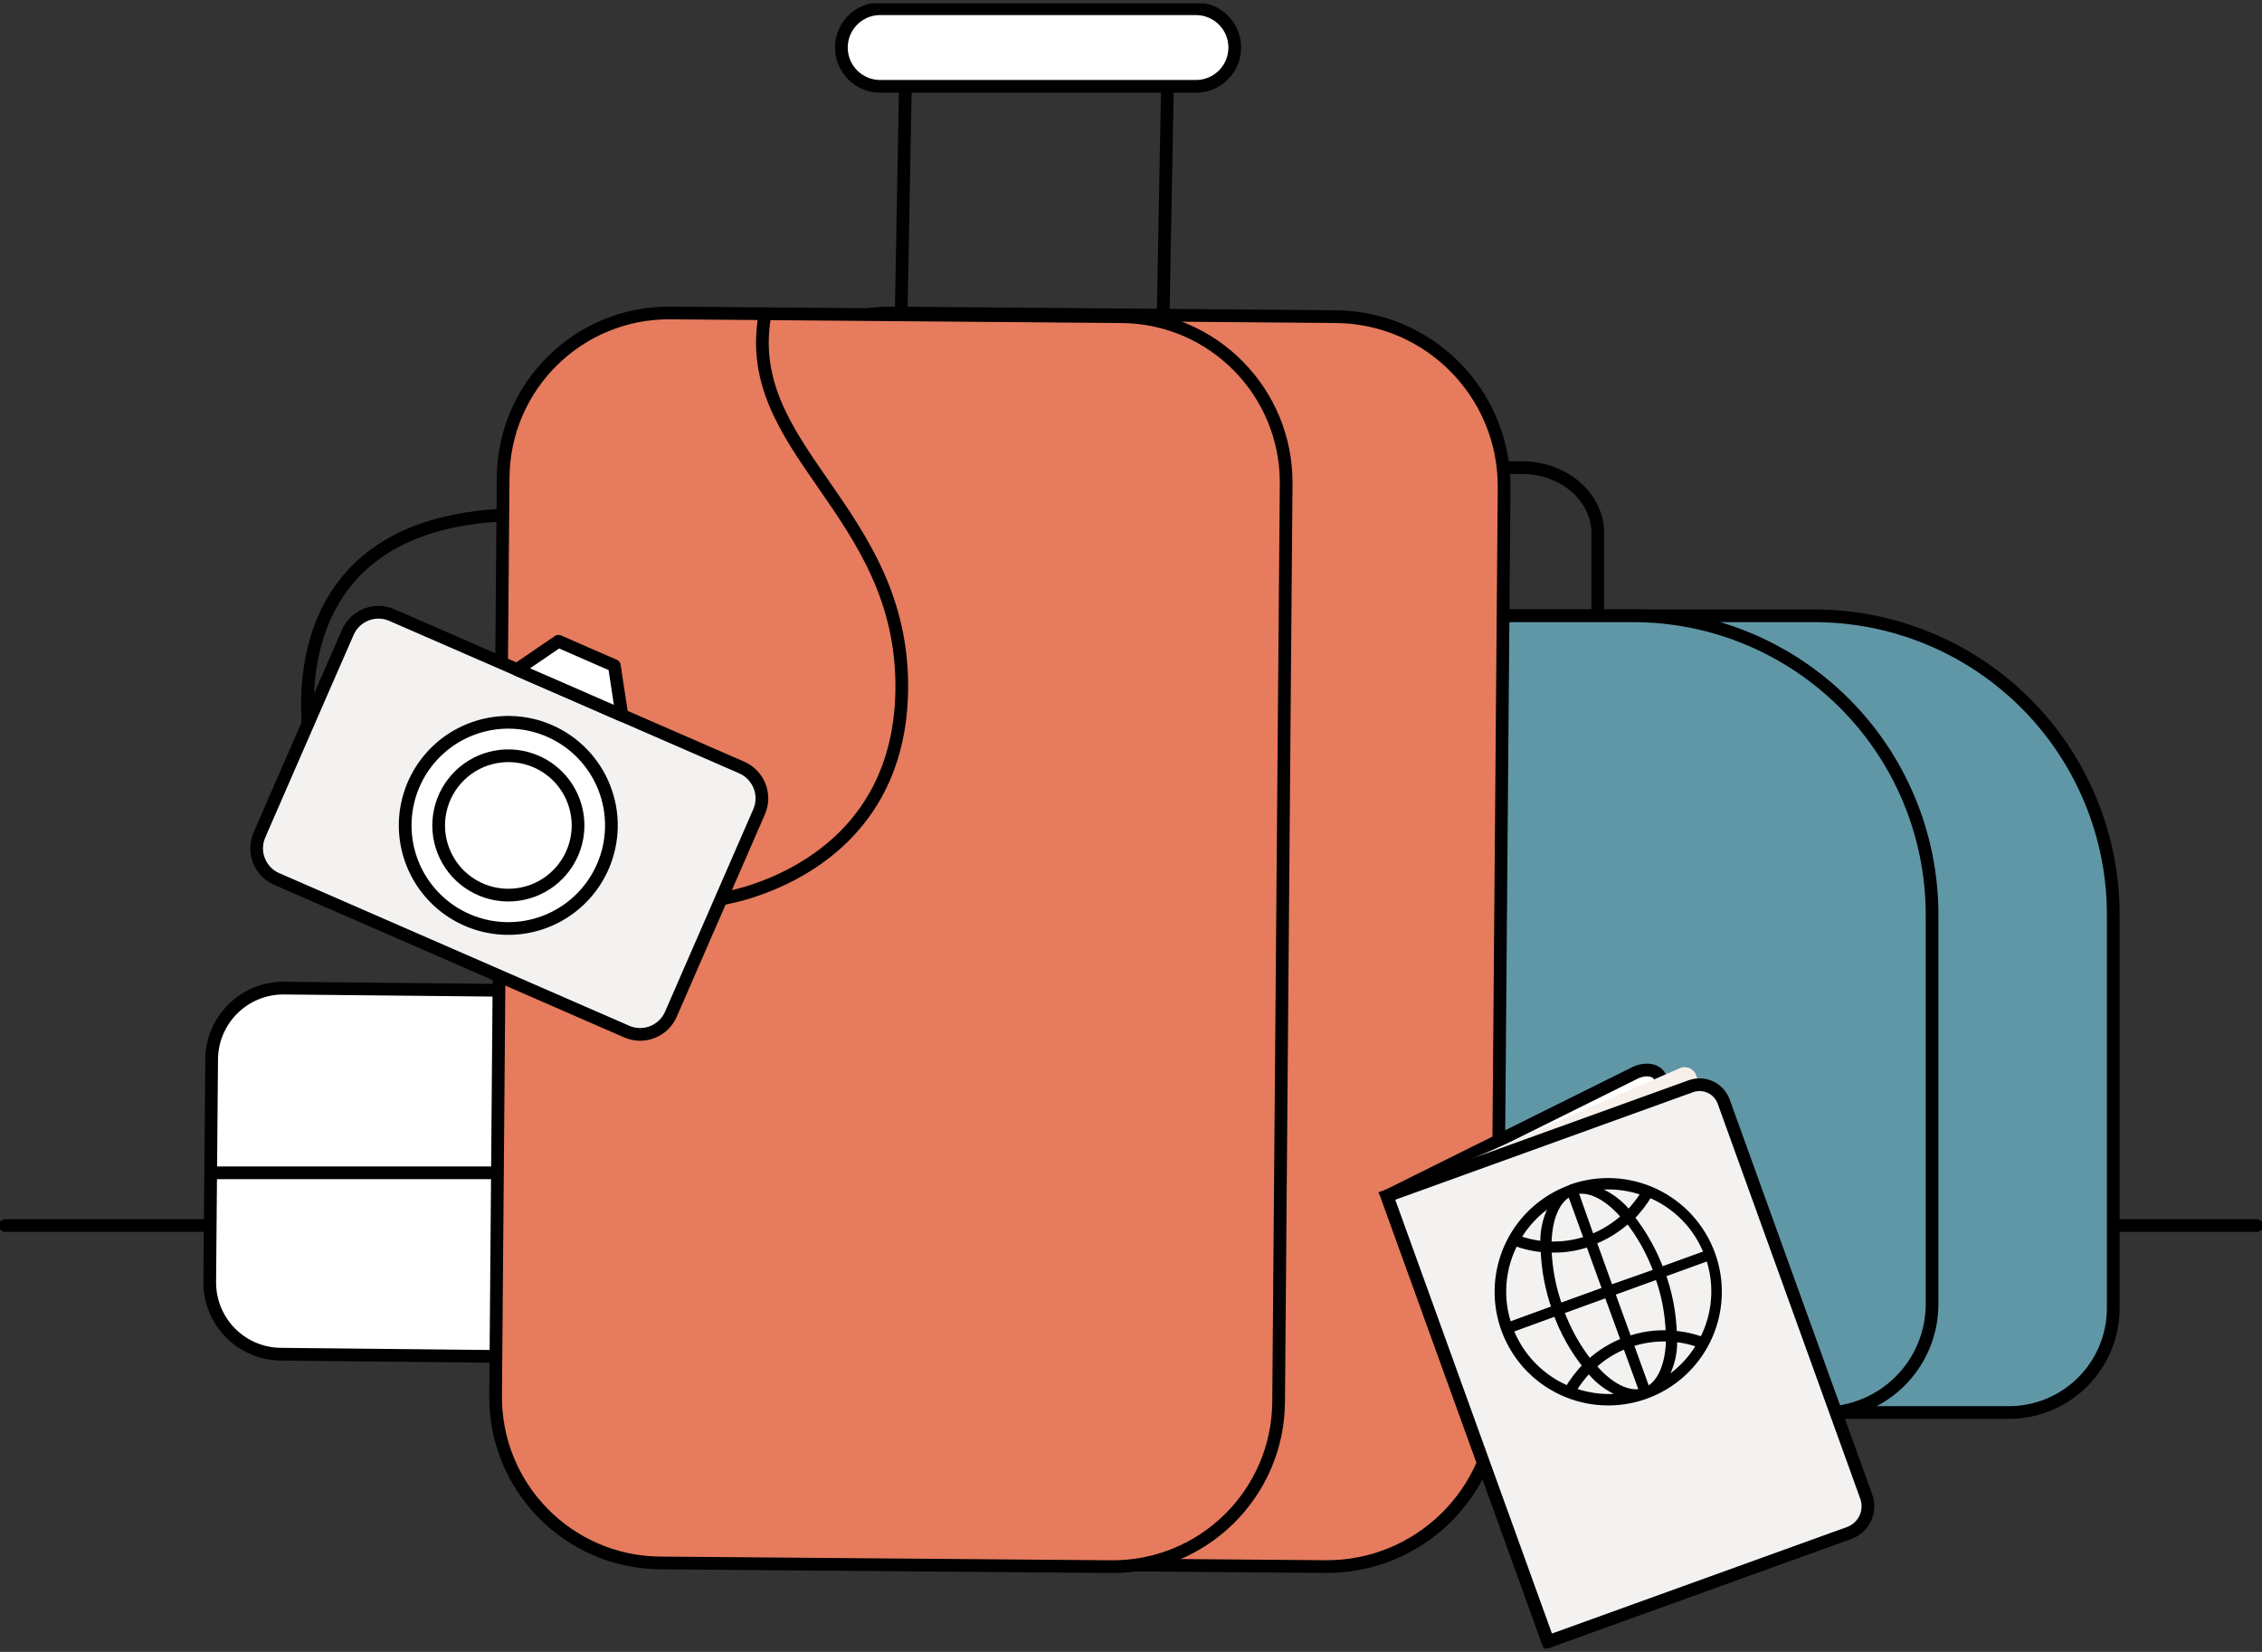
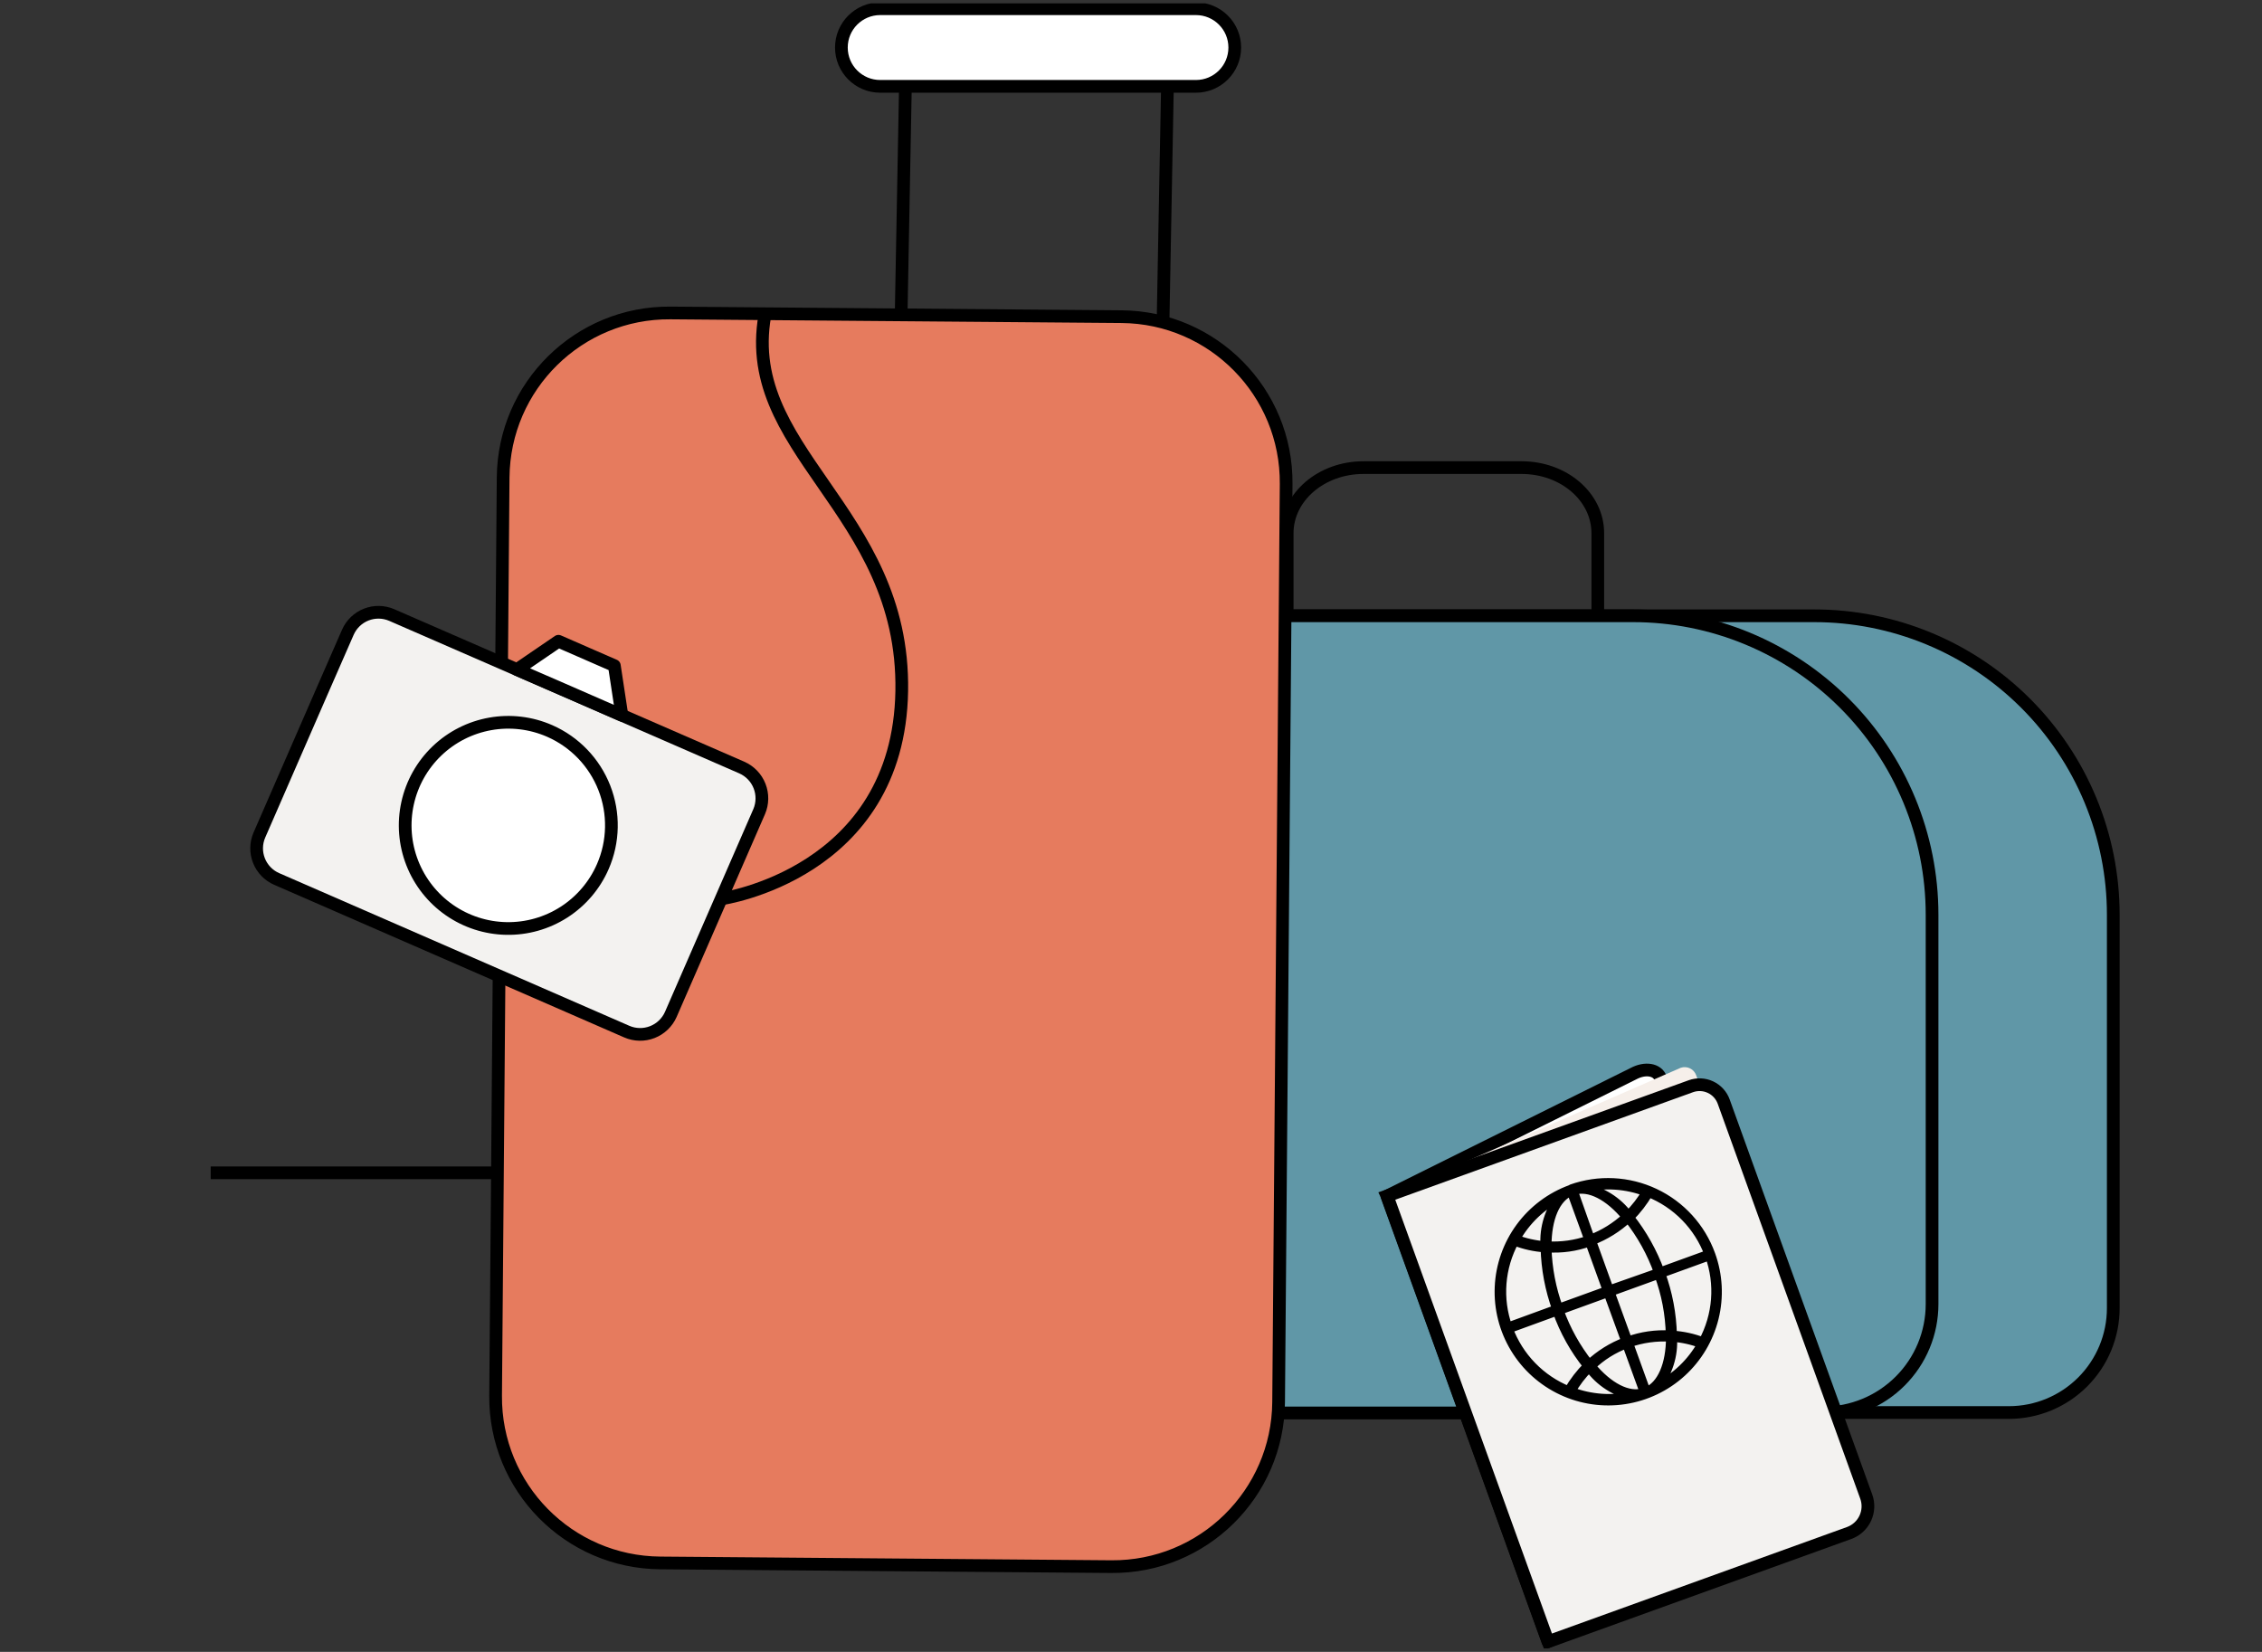
<svg xmlns="http://www.w3.org/2000/svg" width="178" height="130" viewBox="0 0 178 130" fill="none">
  <rect x="0" y="0" width="178" height="130" fill="#333333" stroke="none" />
  <g clip-path="url(#clip0_1147_11326)">
-     <path d="M0.417 96.448H177.583" stroke="black" stroke-linecap="round" stroke-linejoin="round" />
-     <path d="M61.969 106.983L22.106 106.574C21.365 106.569 20.632 106.417 19.95 106.128C19.267 105.84 18.648 105.42 18.128 104.892C17.608 104.364 17.197 103.738 16.918 103.052C16.639 102.365 16.499 101.63 16.504 100.889L16.655 83.358C16.668 81.862 17.274 80.433 18.34 79.385C19.406 78.336 20.845 77.753 22.34 77.764L62.211 78.165C62.544 78.165 62.875 78.232 63.183 78.361C63.49 78.491 63.769 78.68 64.002 78.919C64.236 79.158 64.419 79.441 64.541 79.752C64.664 80.062 64.723 80.394 64.715 80.728L64.523 104.462C64.516 105.134 64.244 105.777 63.766 106.249C63.287 106.721 62.641 106.985 61.969 106.983Z" fill="white" stroke="black" stroke-miterlimit="10" />
    <path d="M64.498 92.299H16.58" stroke="black" stroke-miterlimit="10" />
    <path d="M72.88 48.462H142.754C145.845 48.46 148.906 49.067 151.762 50.248C154.618 51.429 157.213 53.162 159.4 55.347C161.586 57.532 163.32 60.126 164.503 62.981C165.687 65.836 166.296 68.897 166.296 71.987V102.951C166.296 105.13 165.43 107.219 163.89 108.759C162.349 110.3 160.26 111.165 158.081 111.165H72.88V48.462Z" fill="#6097A7" stroke="black" stroke-linecap="round" stroke-linejoin="round" />
    <path d="M58.612 48.462H128.512C134.751 48.462 140.735 50.941 145.147 55.353C149.559 59.764 152.037 65.748 152.037 71.987V102.634C152.037 104.905 151.135 107.084 149.528 108.69C147.922 110.296 145.743 111.199 143.472 111.199H58.612V48.462Z" fill="#6097A7" stroke="black" stroke-linecap="round" stroke-linejoin="round" />
    <path d="M101.289 48.395V41.959C101.289 39.112 103.977 36.8 107.291 36.8H119.73C123.069 36.8 125.732 39.112 125.732 41.959V48.395" stroke="black" stroke-miterlimit="10" />
    <path d="M91.963 1.637L91.204 42.393" stroke="black" stroke-miterlimit="10" />
    <path d="M71.344 1.637L70.584 42.393" stroke="black" stroke-miterlimit="10" />
    <path d="M94.109 0.686H69.265C67.577 0.686 66.21 2.054 66.21 3.741C66.21 5.429 67.577 6.796 69.265 6.796H94.109C95.797 6.796 97.165 5.429 97.165 3.741C97.165 2.054 95.797 0.686 94.109 0.686Z" fill="white" stroke="black" stroke-miterlimit="10" />
-     <path d="M105.106 24.918L70.22 24.631C62.839 24.571 56.806 30.505 56.746 37.887L56.158 109.528C56.097 116.91 62.032 122.943 69.413 123.003L104.299 123.289C111.68 123.35 117.713 117.415 117.774 110.034L118.361 38.392C118.422 31.011 112.487 24.978 105.106 24.918Z" fill="#E67B5E" stroke="black" stroke-linecap="round" stroke-linejoin="round" />
    <path d="M88.26 24.921L52.756 24.63C45.546 24.571 39.652 30.368 39.593 37.579L39 109.838C38.941 117.049 44.739 122.943 51.949 123.002L87.453 123.293C94.664 123.352 100.557 117.555 100.616 110.344L101.209 38.084C101.268 30.874 95.471 24.98 88.26 24.921Z" fill="#E67B5E" stroke="black" stroke-linecap="round" stroke-linejoin="round" />
    <path d="M142.061 119.121L121.808 129.198L109.136 94.135L128.545 84.493C129.455 84.009 130.415 84.151 130.674 84.852L142.604 117.886C142.651 118.003 142.674 118.128 142.672 118.255C142.67 118.381 142.644 118.506 142.593 118.621C142.542 118.737 142.469 118.842 142.378 118.929C142.287 119.016 142.179 119.084 142.061 119.13V119.121Z" fill="white" stroke="black" stroke-linecap="round" stroke-linejoin="round" />
    <path d="M144.924 119.096L121.808 129.189L109.136 94.127L132.26 84.034C132.38 83.993 132.506 83.976 132.632 83.985C132.758 83.993 132.881 84.026 132.994 84.082C133.108 84.137 133.209 84.215 133.292 84.31C133.375 84.405 133.439 84.515 133.479 84.635L145.475 117.861C145.565 118.098 145.558 118.361 145.454 118.592C145.351 118.823 145.161 119.005 144.924 119.096Z" fill="#F6EFEA" />
    <path d="M109.153 94.118L133.053 85.486C133.557 85.304 134.113 85.329 134.598 85.556C135.083 85.783 135.459 86.193 135.641 86.697L146.853 117.769C147.058 118.326 147.033 118.941 146.784 119.48C146.535 120.018 146.082 120.436 145.526 120.641L121.825 129.198L109.161 94.135L109.153 94.118Z" fill="#F3F2F0" stroke="black" stroke-miterlimit="10" />
    <path d="M134.013 105.597C133.243 105.3 132.433 105.123 131.609 105.071C131.57 103.415 131.26 101.777 130.691 100.221L134.531 98.827C134.924 99.929 135.081 101.101 134.992 102.267C134.902 103.433 134.569 104.568 134.013 105.597ZM131.617 105.247C132.407 105.305 133.183 105.479 133.921 105.764C133.111 107.226 131.877 108.407 130.382 109.154C131.272 108.054 131.713 106.658 131.617 105.247ZM123.62 109.504C124.009 108.815 124.492 108.182 125.056 107.626C125.889 108.773 127.122 109.565 128.512 109.846C126.883 110.218 125.181 110.098 123.62 109.504ZM118.703 104.579L122.526 103.185C123.078 104.746 123.891 106.203 124.93 107.492C124.347 108.076 123.842 108.733 123.428 109.446C122.345 109.007 121.366 108.348 120.553 107.51C119.739 106.672 119.109 105.674 118.703 104.579ZM119.179 97.675C119.948 97.976 120.759 98.156 121.583 98.209C121.623 99.856 121.931 101.486 122.493 103.034L118.653 104.437C118.262 103.336 118.107 102.165 118.198 101C118.289 99.835 118.623 98.702 119.179 97.675ZM121.575 98.034C120.783 97.975 120.004 97.8 119.262 97.516C120.076 96.058 121.309 94.877 122.802 94.127C121.915 95.228 121.477 96.623 121.575 98.034ZM129.572 93.776C129.177 94.462 128.691 95.091 128.128 95.646C127.288 94.512 126.05 93.737 124.663 93.476C126.294 93.096 128.002 93.215 129.564 93.818L129.572 93.776ZM126.642 101.515L125.248 97.65C126.315 97.244 127.293 96.634 128.128 95.855C129.154 97.146 129.959 98.599 130.507 100.154L126.642 101.515ZM128.103 105.539L126.7 101.674L130.524 100.288C131.093 101.814 131.401 103.426 131.434 105.055C130.299 104.985 129.163 105.15 128.094 105.539H128.103ZM128.161 105.697C129.216 105.326 130.334 105.169 131.45 105.238C131.45 107.375 130.774 109.028 129.547 109.529L128.161 105.697ZM127.994 105.756L129.388 109.588C128.128 109.988 126.558 109.145 125.214 107.509C126.012 106.737 126.962 106.14 128.003 105.756H127.994ZM126.533 101.732L127.936 105.581C126.867 105.983 125.888 106.593 125.056 107.375C124.041 106.098 123.242 104.662 122.693 103.126L126.533 101.732ZM125.089 97.742L126.475 101.573L122.651 102.959C122.094 101.435 121.786 99.831 121.741 98.209C122.875 98.29 124.013 98.131 125.081 97.742H125.089ZM125.031 97.583C123.976 97.953 122.857 98.109 121.741 98.042C121.741 95.905 122.409 94.252 123.637 93.751L125.031 97.583ZM123.803 93.693C125.064 93.292 126.625 94.127 127.978 95.771C127.16 96.534 126.202 97.129 125.156 97.525L123.803 93.693ZM134.472 98.702L130.632 100.096C130.067 98.55 129.258 97.104 128.236 95.813C128.819 95.229 129.324 94.573 129.739 93.86C130.822 94.291 131.803 94.945 132.619 95.779C133.434 96.613 134.065 97.609 134.472 98.702ZM123.62 93.593C122.023 94.173 120.635 95.213 119.629 96.582C118.624 97.951 118.047 99.587 117.972 101.284C117.896 102.981 118.325 104.662 119.205 106.115C120.084 107.568 121.375 108.728 122.914 109.447C124.452 110.167 126.169 110.415 127.849 110.158C129.528 109.902 131.093 109.154 132.347 108.009C133.601 106.863 134.488 105.371 134.894 103.722C135.301 102.073 135.209 100.341 134.631 98.743C133.86 96.604 132.272 94.858 130.217 93.887C128.161 92.915 125.804 92.797 123.662 93.559L123.62 93.593Z" fill="black" stroke="black" stroke-width="0.7" stroke-linecap="round" stroke-linejoin="round" />
    <path d="M56.768 70.735C56.768 70.735 70.717 68.773 70.96 54.389C71.202 40.005 57.886 35.431 60.282 24.336" stroke="black" stroke-miterlimit="10" />
-     <path d="M24.485 58.856C24.485 58.856 20.837 41.642 39.253 40.556" stroke="black" stroke-miterlimit="10" />
    <path d="M58.379 60.408L30.83 48.404C30.192 48.126 29.47 48.113 28.823 48.366C28.175 48.62 27.654 49.12 27.374 49.756L25.337 54.414L20.411 65.718C20.134 66.357 20.122 67.079 20.377 67.727C20.632 68.375 21.134 68.896 21.772 69.174L49.321 81.187C49.96 81.465 50.683 81.479 51.332 81.225C51.981 80.972 52.504 80.472 52.786 79.835L57.711 68.531L59.74 63.873C60.015 63.233 60.026 62.51 59.771 61.861C59.517 61.212 59.016 60.691 58.379 60.408Z" fill="#F3F2F0" stroke="black" stroke-miterlimit="10" />
    <path d="M47.434 68.206C46.792 69.677 45.727 70.925 44.375 71.791C43.023 72.657 41.445 73.103 39.84 73.071C38.234 73.04 36.675 72.533 35.357 71.615C34.04 70.696 33.025 69.408 32.441 67.913C31.856 66.417 31.728 64.782 32.074 63.214C32.419 61.646 33.221 60.216 34.379 59.104C35.538 57.992 37 57.249 38.581 56.969C40.162 56.688 41.79 56.883 43.26 57.528C45.228 58.392 46.773 60.002 47.556 62.004C48.338 64.006 48.295 66.236 47.434 68.206Z" fill="white" stroke="black" stroke-miterlimit="10" />
-     <path d="M45.03 67.154C44.597 68.148 43.878 68.991 42.965 69.577C42.053 70.163 40.986 70.465 39.902 70.445C38.818 70.425 37.763 70.085 36.873 69.466C35.982 68.847 35.295 67.978 34.898 66.968C34.501 65.959 34.413 64.854 34.644 63.794C34.874 62.734 35.414 61.767 36.195 61.014C36.975 60.261 37.962 59.756 39.029 59.564C40.097 59.371 41.197 59.5 42.192 59.933C42.852 60.22 43.45 60.635 43.95 61.154C44.45 61.672 44.844 62.285 45.107 62.955C45.371 63.626 45.5 64.342 45.486 65.062C45.473 65.783 45.318 66.493 45.03 67.154V67.154Z" stroke="black" stroke-miterlimit="10" />
    <path d="M48.344 52.386L46.641 51.643L45.648 51.209L43.945 50.466L40.681 52.695L44.312 54.273L45.306 54.707L48.937 56.293L48.344 52.386Z" fill="white" stroke="black" stroke-linecap="round" stroke-linejoin="round" />
  </g>
  <defs>
    <clipPath id="clip0_1147_11326">
      <rect width="178" height="129.464" fill="white" transform="translate(0 0.268)" />
    </clipPath>
  </defs>
</svg>